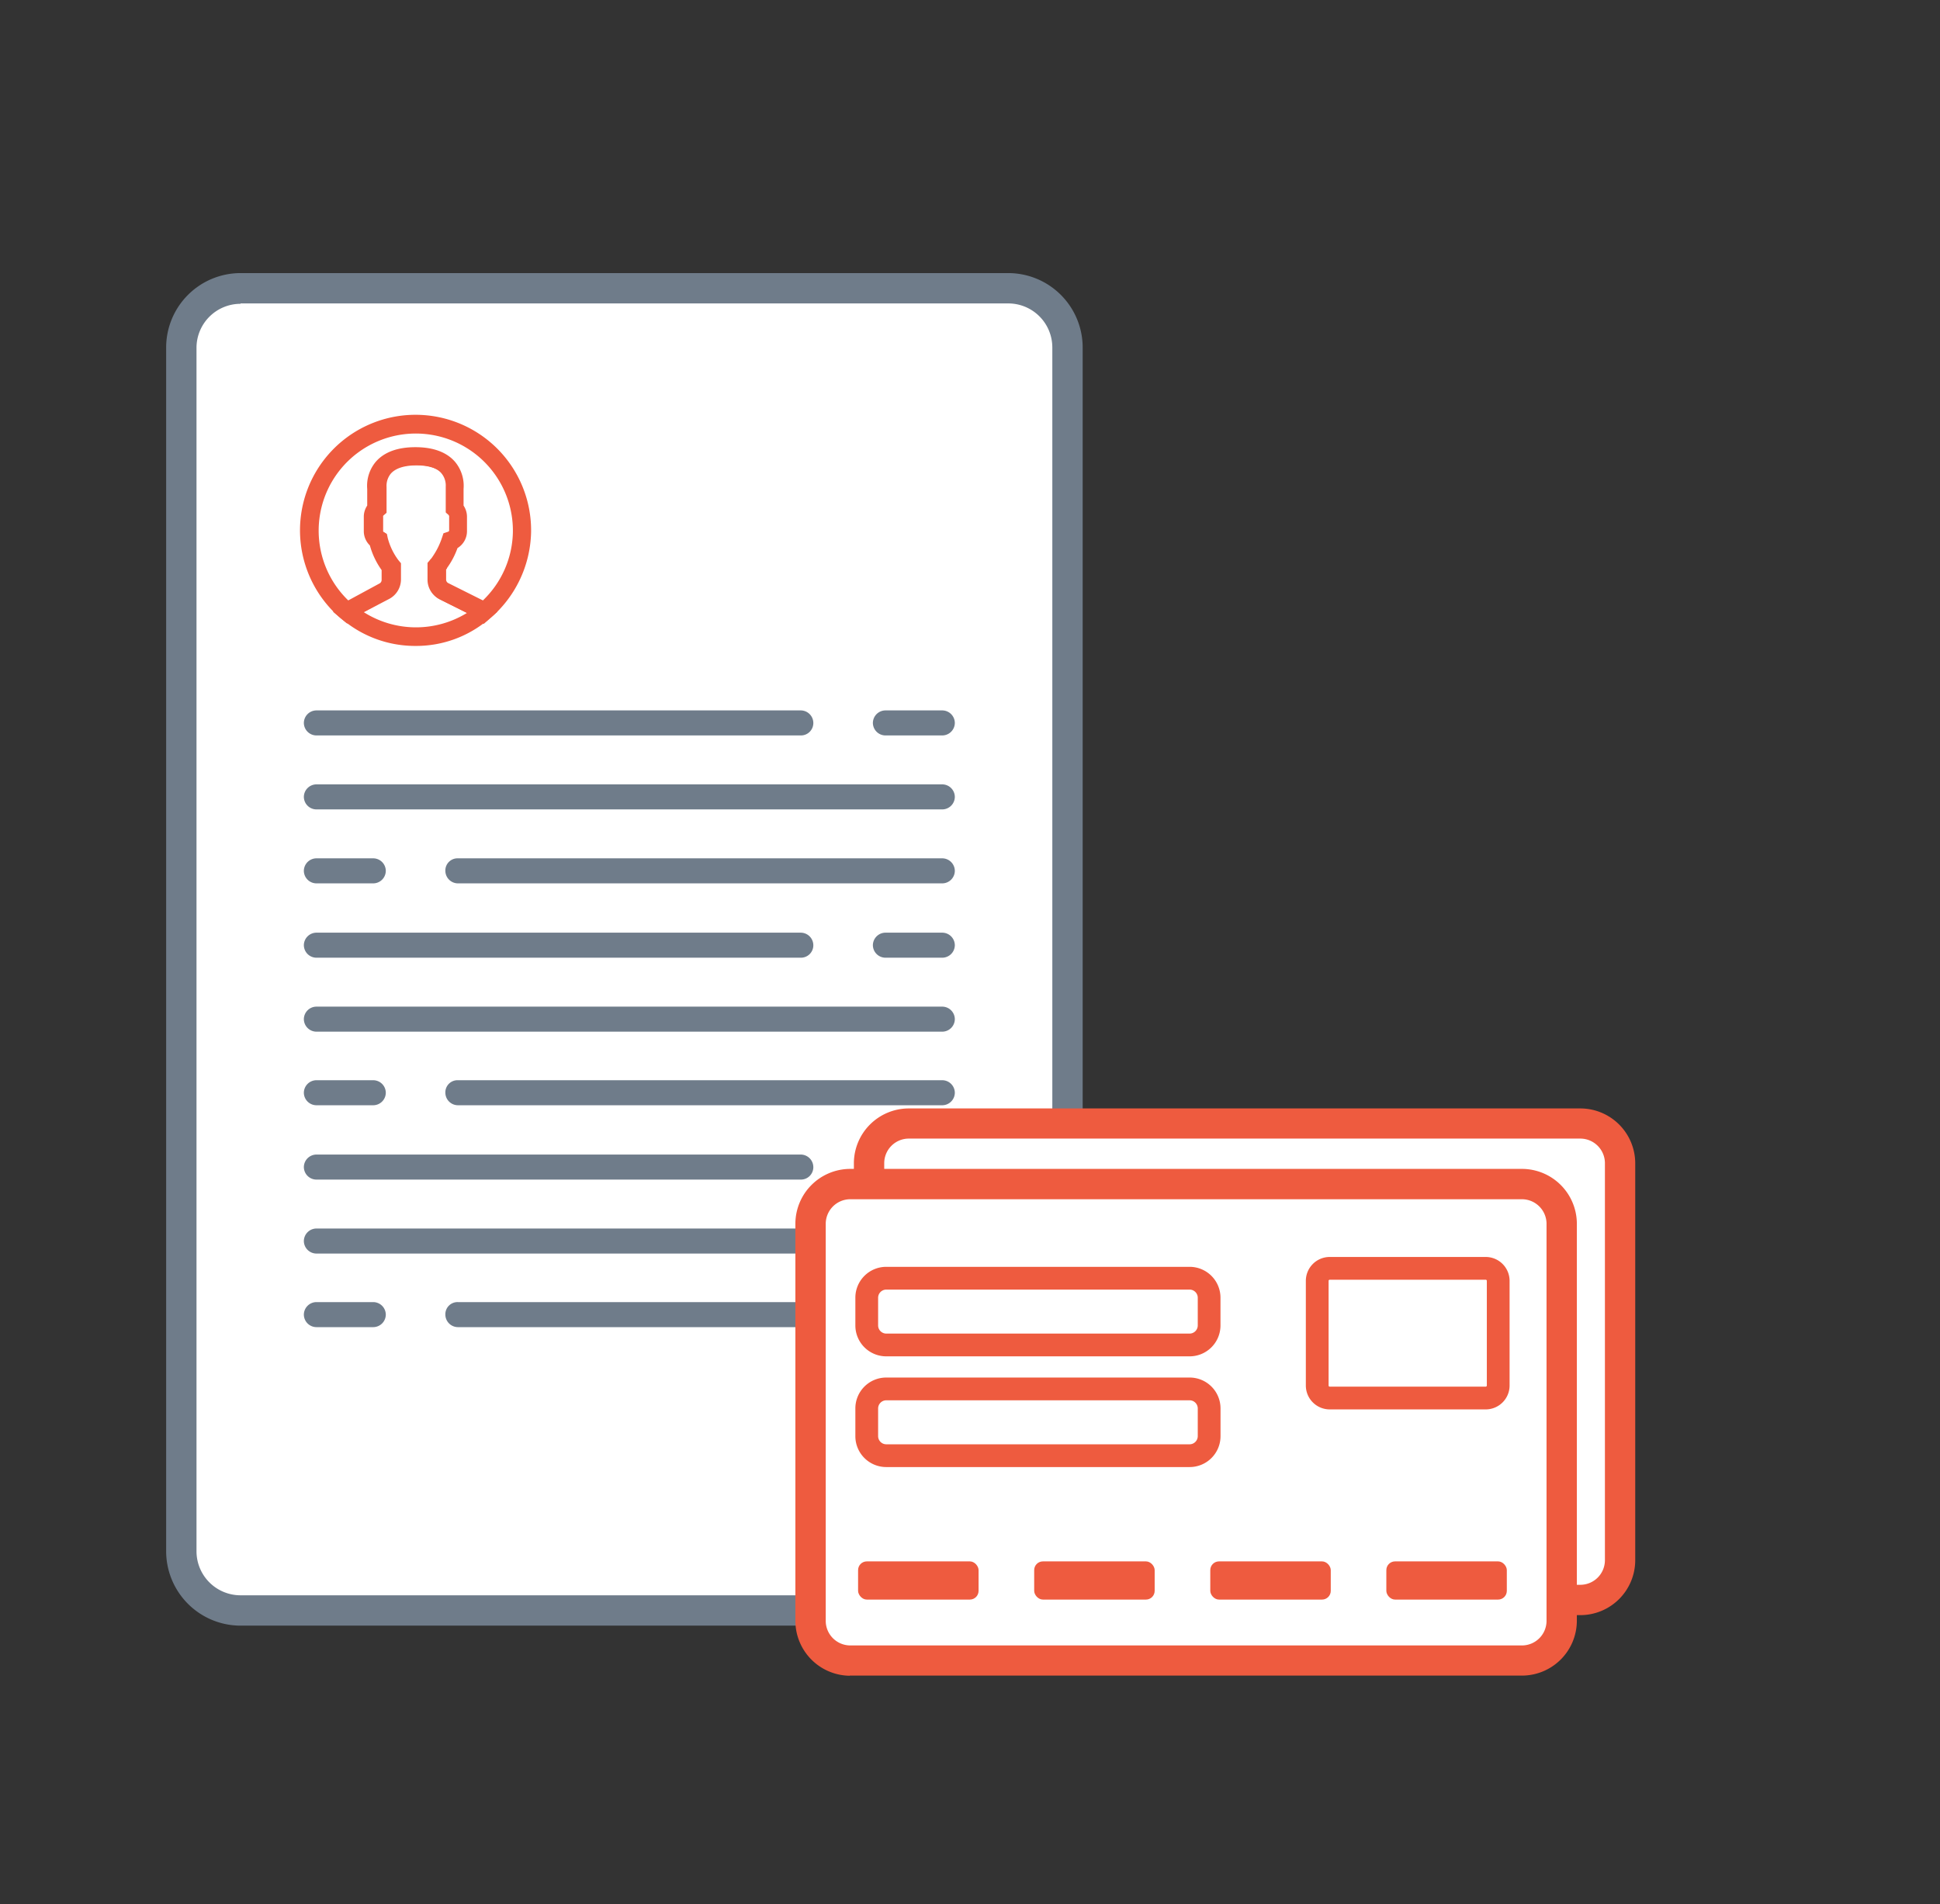
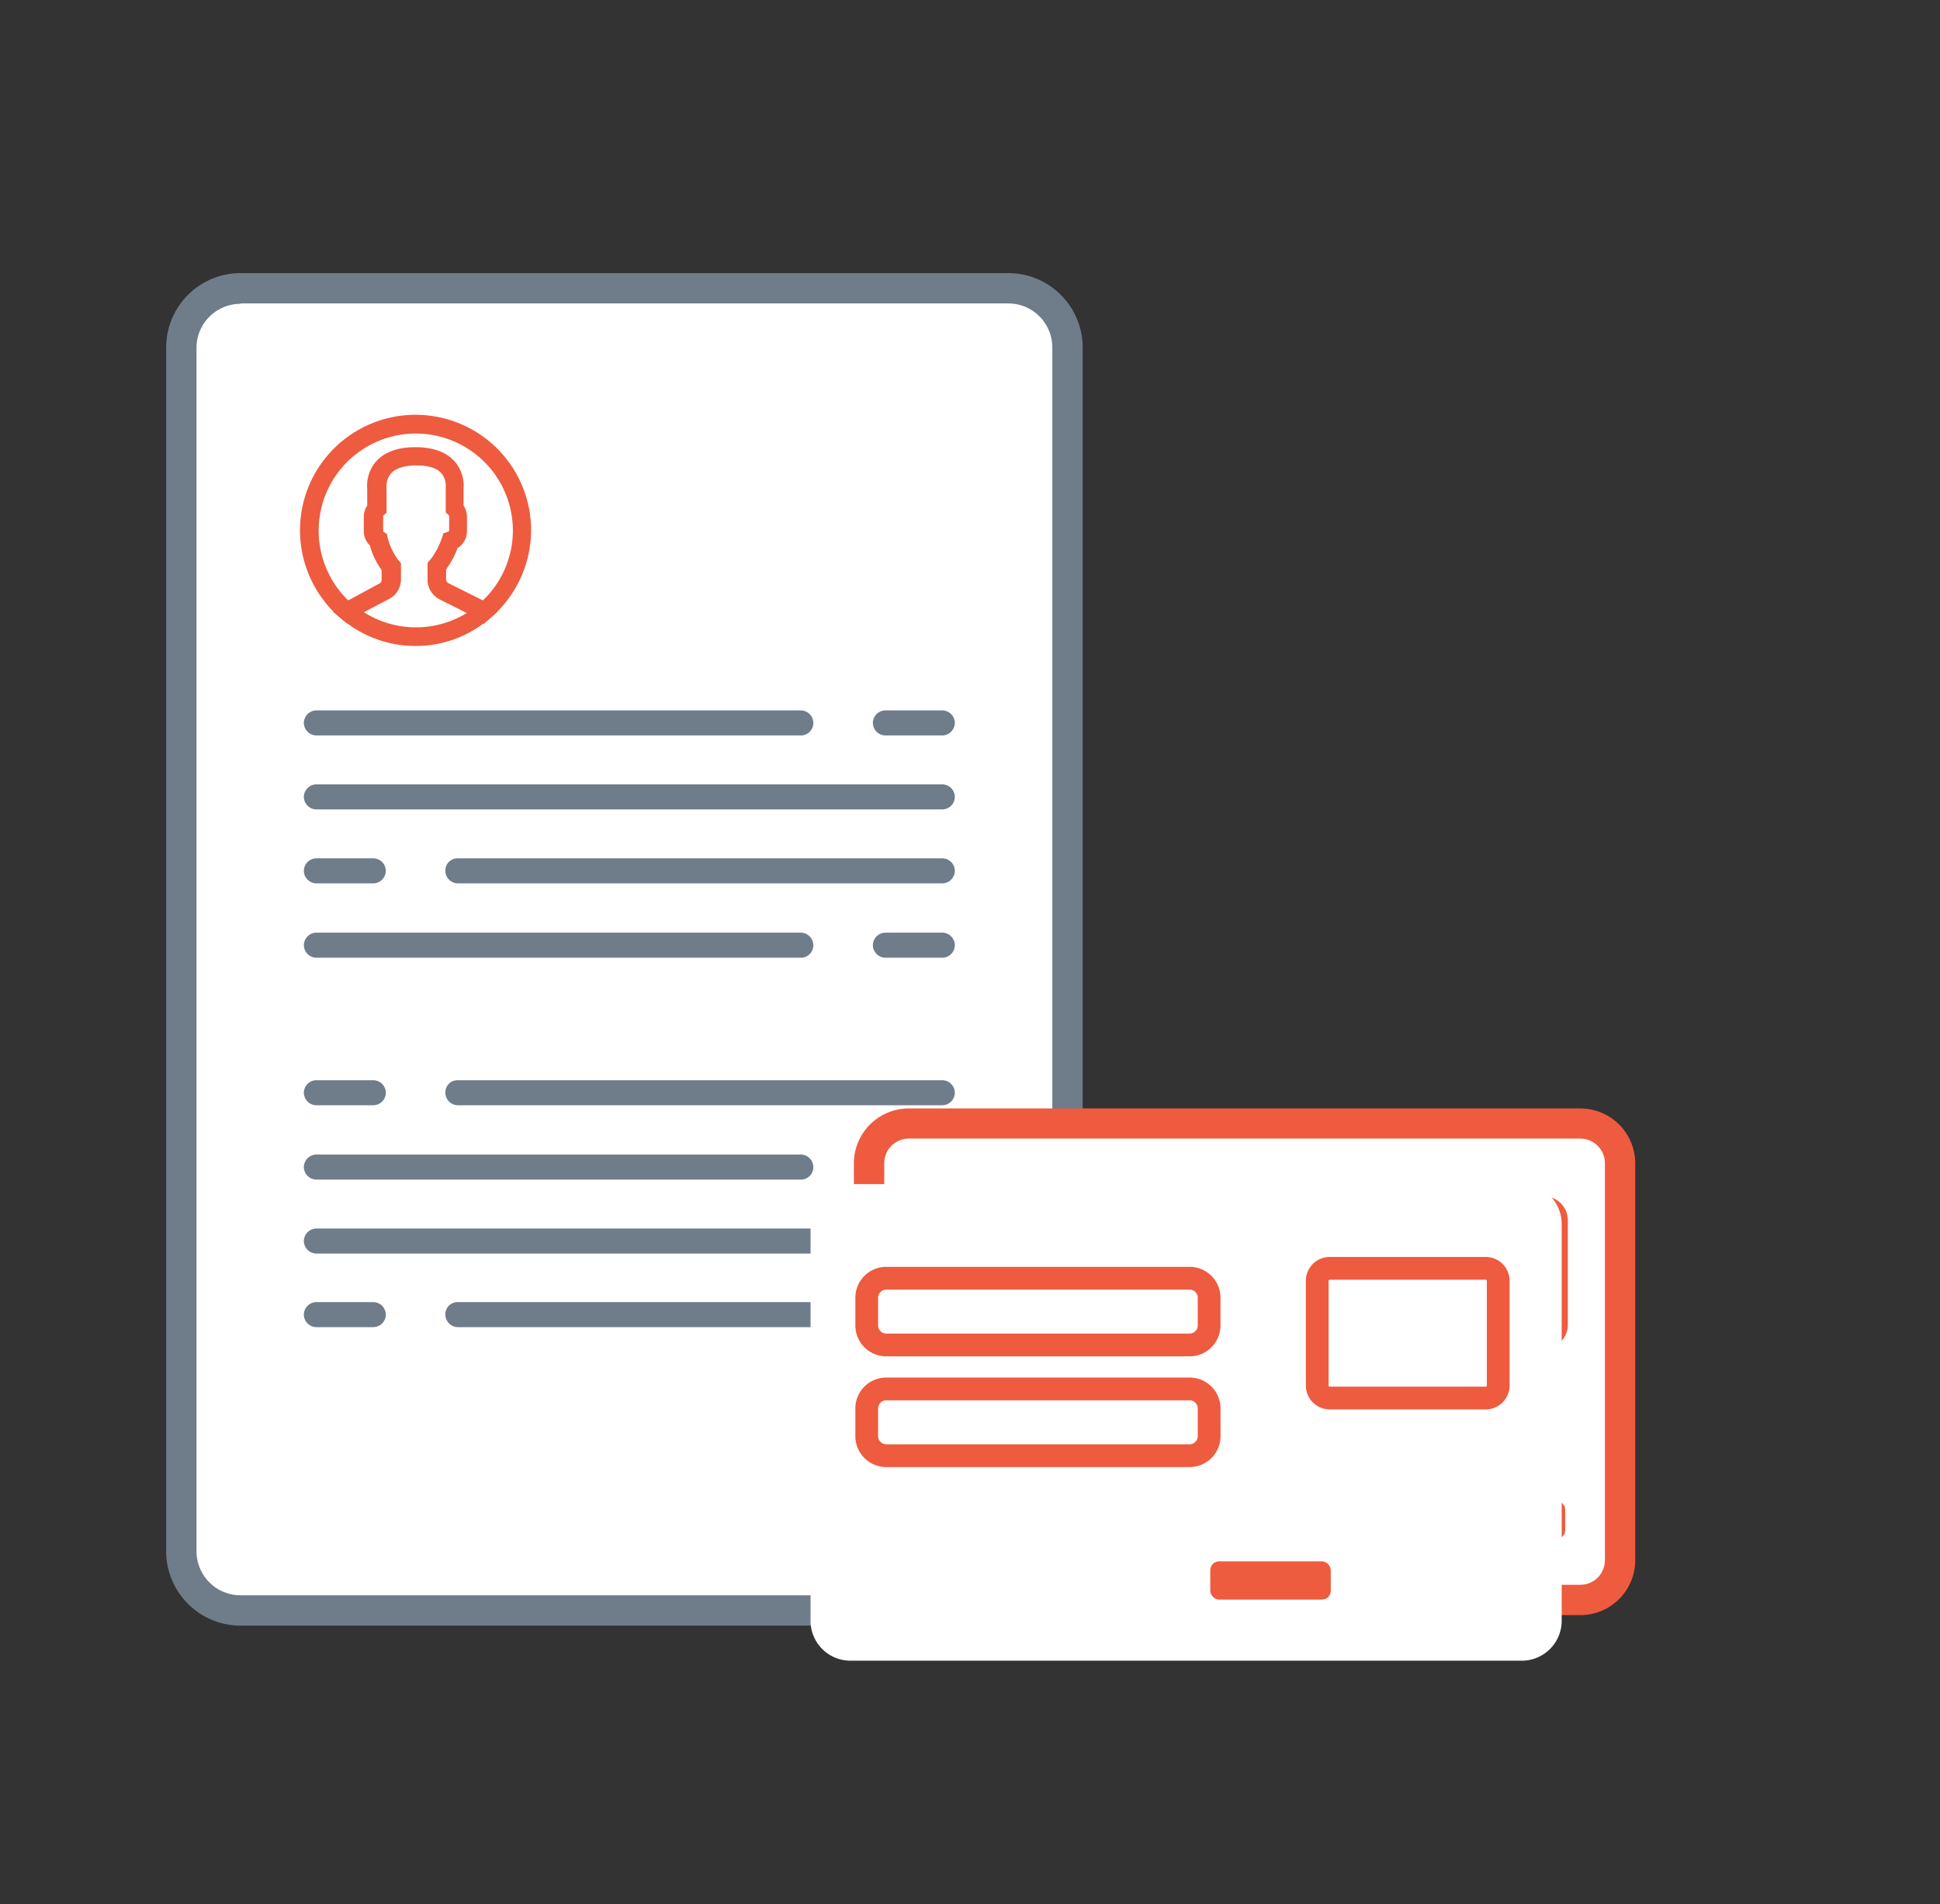
<svg xmlns="http://www.w3.org/2000/svg" id="Layer_1" data-name="Layer 1" viewBox="0 0 511.4 502">
  <rect x="0" y="0" width="511.4" height="502" fill="#333333" stroke="none" />
  <defs>
    <style>.cls-1{fill:#fff;}.cls-2{fill:#6f7c8a;}.cls-3{fill:#ee5b3f;}</style>
  </defs>
  <title>3</title>
  <path class="cls-1" d="M265.8,424.6H63.4A15.62,15.62,0,0,1,47.8,409V91.6A15.62,15.62,0,0,1,63.4,76H265.8a15.62,15.62,0,0,1,15.6,15.6V409A15.68,15.68,0,0,1,265.8,424.6Z" />
  <path class="cls-2" d="M265.8,428.6H63.4A19.63,19.63,0,0,1,43.8,409V91.6A19.63,19.63,0,0,1,63.4,72H265.8a19.63,19.63,0,0,1,19.6,19.6V409A19.76,19.76,0,0,1,265.8,428.6ZM63.4,80.1A11.61,11.61,0,0,0,51.8,91.7V409a11.61,11.61,0,0,0,11.6,11.6H265.8A11.61,11.61,0,0,0,277.4,409V91.6A11.61,11.61,0,0,0,265.8,80H63.4v0.1Z" />
  <path class="cls-1" d="M101.2,155.7l-8.4,4.6a6.42,6.42,0,0,0-1.3,1,28.15,28.15,0,0,0,36.1.1,5.6,5.6,0,0,0-1.5-1l-9-4.5a3.43,3.43,0,0,1-1.9-3.1v-3.5a10.47,10.47,0,0,0,.8-1.1,22.58,22.58,0,0,0,2.8-5.6,2.92,2.92,0,0,0,2-2.7v-3.8a3.12,3.12,0,0,0-.9-2.1v-5.4s1.1-8.4-10.3-8.4-10.3,8.4-10.3,8.4V134a2.72,2.72,0,0,0-.9,2.1v3.8a2.81,2.81,0,0,0,1.3,2.4,17.63,17.63,0,0,0,3.4,7v3.4A3.68,3.68,0,0,1,101.2,155.7Z" />
  <path class="cls-3" d="M109.6,170.3A29.82,29.82,0,0,1,90,163.1l-2.2-1.8,2.1-1.9a20.28,20.28,0,0,1,1.8-1.3l8.4-4.6a1.05,1.05,0,0,0,.5-0.9V150a20.62,20.62,0,0,1-3.1-6.5,5.23,5.23,0,0,1-1.6-3.7V136a5.29,5.29,0,0,1,.9-3v-4.4a9.87,9.87,0,0,1,2.3-7.2c2.2-2.5,5.7-3.8,10.4-3.8s8.2,1.3,10.4,3.8a9.87,9.87,0,0,1,2.3,7.2V133a5.29,5.29,0,0,1,.9,3v3.8a5.21,5.21,0,0,1-2.5,4.4,20.68,20.68,0,0,1-2.8,5.3,2.18,2.18,0,0,1-.4.5v2.7a1.05,1.05,0,0,0,.5.9l9,4.5a11.33,11.33,0,0,1,2,1.3l2.2,1.9-2.2,1.9A29.47,29.47,0,0,1,109.6,170.3Zm-13.7-8.9a25.67,25.67,0,0,0,27.2.2l-7-3.5a5.77,5.77,0,0,1-3.2-5.2v-4.4l0.6-.7c0.1-.2.4-0.4,0.7-0.9a19.5,19.5,0,0,0,2.5-5l0.4-1.2,1.2-.4a0.45,0.45,0,0,0,.3-0.3v-3.8c0-.1-0.1-0.2-0.1-0.3l-0.8-.7v-6.8a5.07,5.07,0,0,0-1.2-3.6c-1.2-1.4-3.6-2.1-6.7-2.1s-5.5.7-6.8,2.2a5.08,5.08,0,0,0-1.1,3.5v6.8l-0.8.7a0.28,0.28,0,0,0-.1.3V140a0.25,0.25,0,0,0,.2.3l0.8,0.5,0.2,1a16.82,16.82,0,0,0,2.9,6l0.6,0.7v4.3a5.82,5.82,0,0,1-3.1,5.1Z" />
  <path class="cls-1" d="M110.1,111.7a28,28,0,0,0-18.5,49.5,3.81,3.81,0,0,1,1.3-.9l8.4-4.6a3.49,3.49,0,0,0,1.8-3v-3.4a17.63,17.63,0,0,1-3.4-7,2.81,2.81,0,0,1-1.3-2.4v-3.8a3.12,3.12,0,0,1,.9-2.1v-5.4s-1.1-8.4,10.3-8.4,10.3,8.4,10.3,8.4V134a2.72,2.72,0,0,1,.9,2.1v3.8a2.79,2.79,0,0,1-2,2.7,19.6,19.6,0,0,1-2.8,5.6c-0.3.4-.6,0.8-0.8,1.1v3.5a3.43,3.43,0,0,0,1.9,3.1l9,4.5a13,13,0,0,1,1.5,1A28.12,28.12,0,0,0,110.1,111.7Z" />
  <path class="cls-3" d="M127.5,164.5l-1.6-1.3a6.07,6.07,0,0,0-1-.7l-9-4.5a5.77,5.77,0,0,1-3.2-5.2v-4.4l0.6-.7c0.1-.2.4-0.4,0.7-0.9a19.5,19.5,0,0,0,2.5-5l0.4-1.2,1.2-.4a0.45,0.45,0,0,0,.3-0.3v-3.8c0-.1-0.1-0.2-0.1-0.3l-0.8-.7v-6.8a5.07,5.07,0,0,0-1.2-3.6c-1.2-1.4-3.6-2.1-6.7-2.1s-5.5.7-6.8,2.2a5.08,5.08,0,0,0-1.1,3.5v6.8l-0.8.7a0.37,0.37,0,0,0-.1.3v3.8a0.25,0.25,0,0,0,.2.3l0.8,0.5,0.2,1a16.82,16.82,0,0,0,2.9,6l0.6,0.7v4.3a5.82,5.82,0,0,1-3.1,5.1L94,162.4l-0.9.6-1.6,1.4-1.6-1.3A30.46,30.46,0,1,1,140,140.3a30.71,30.71,0,0,1-11,22.9Zm-9.9-14.4v2.7a1.05,1.05,0,0,0,.5.9l9,4.5c0.1,0,.1.1,0.2,0.1a25.57,25.57,0,0,0,7.9-18,25.6,25.6,0,1,0-43.4,18l8.3-4.5a1.05,1.05,0,0,0,.5-0.9v-2.6a20.62,20.62,0,0,1-3.1-6.5,5.23,5.23,0,0,1-1.6-3.7v-3.8a5.29,5.29,0,0,1,.9-3v-4.4a9.87,9.87,0,0,1,2.3-7.2c2.2-2.5,5.7-3.8,10.4-3.8s8.2,1.3,10.4,3.8a9.87,9.87,0,0,1,2.3,7.2v4.4a5.29,5.29,0,0,1,.9,3v3.8a5.21,5.21,0,0,1-2.5,4.4,20.68,20.68,0,0,1-2.8,5.3C117.9,149.8,117.8,150,117.6,150.1Z" />
  <path class="cls-2" d="M248.4,213.4H83.4a3.33,3.33,0,0,1-3.3-3.3h0a3.33,3.33,0,0,1,3.3-3.3h165a3.33,3.33,0,0,1,3.3,3.3h0A3.33,3.33,0,0,1,248.4,213.4Z" />
  <path class="cls-2" d="M211.1,193.9H83.4a3.33,3.33,0,0,1-3.3-3.3h0a3.33,3.33,0,0,1,3.3-3.3H211.1a3.33,3.33,0,0,1,3.3,3.3h0A3.27,3.27,0,0,1,211.1,193.9Z" />
  <path class="cls-2" d="M248.4,193.9h-15a3.33,3.33,0,0,1-3.3-3.3h0a3.33,3.33,0,0,1,3.3-3.3h15a3.33,3.33,0,0,1,3.3,3.3h0A3.33,3.33,0,0,1,248.4,193.9Z" />
  <path class="cls-2" d="M120.7,226.3H248.4a3.33,3.33,0,0,1,3.3,3.3h0a3.33,3.33,0,0,1-3.3,3.3H120.7a3.33,3.33,0,0,1-3.3-3.3h0A3.2,3.2,0,0,1,120.7,226.3Z" />
  <path class="cls-2" d="M83.4,226.3h15a3.33,3.33,0,0,1,3.3,3.3h0a3.33,3.33,0,0,1-3.3,3.3h-15a3.33,3.33,0,0,1-3.3-3.3h0A3.33,3.33,0,0,1,83.4,226.3Z" />
-   <path class="cls-2" d="M248.4,272H83.4a3.33,3.33,0,0,1-3.3-3.3h0a3.33,3.33,0,0,1,3.3-3.3h165a3.33,3.33,0,0,1,3.3,3.3h0A3.33,3.33,0,0,1,248.4,272Z" />
  <path class="cls-2" d="M211.1,252.5H83.4a3.33,3.33,0,0,1-3.3-3.3h0a3.33,3.33,0,0,1,3.3-3.3H211.1a3.33,3.33,0,0,1,3.3,3.3h0A3.27,3.27,0,0,1,211.1,252.5Z" />
  <path class="cls-2" d="M248.4,252.5h-15a3.33,3.33,0,0,1-3.3-3.3h0a3.33,3.33,0,0,1,3.3-3.3h15a3.33,3.33,0,0,1,3.3,3.3h0A3.33,3.33,0,0,1,248.4,252.5Z" />
  <path class="cls-2" d="M120.7,284.8H248.4a3.33,3.33,0,0,1,3.3,3.3h0a3.33,3.33,0,0,1-3.3,3.3H120.7a3.33,3.33,0,0,1-3.3-3.3h0A3.2,3.2,0,0,1,120.7,284.8Z" />
  <path class="cls-2" d="M83.4,284.8h15a3.33,3.33,0,0,1,3.3,3.3h0a3.33,3.33,0,0,1-3.3,3.3h-15a3.33,3.33,0,0,1-3.3-3.3h0A3.33,3.33,0,0,1,83.4,284.8Z" />
  <path class="cls-2" d="M248.4,330.5H83.4a3.33,3.33,0,0,1-3.3-3.3h0a3.33,3.33,0,0,1,3.3-3.3h165a3.33,3.33,0,0,1,3.3,3.3h0A3.33,3.33,0,0,1,248.4,330.5Z" />
  <path class="cls-2" d="M211.1,311H83.4a3.33,3.33,0,0,1-3.3-3.3h0a3.33,3.33,0,0,1,3.3-3.3H211.1a3.33,3.33,0,0,1,3.3,3.3h0A3.27,3.27,0,0,1,211.1,311Z" />
  <path class="cls-2" d="M248.4,311h-15a3.33,3.33,0,0,1-3.3-3.3h0a3.33,3.33,0,0,1,3.3-3.3h15a3.33,3.33,0,0,1,3.3,3.3h0A3.33,3.33,0,0,1,248.4,311Z" />
  <path class="cls-2" d="M120.7,343.3H248.4a3.33,3.33,0,0,1,3.3,3.3h0a3.33,3.33,0,0,1-3.3,3.3H120.7a3.33,3.33,0,0,1-3.3-3.3h0A3.2,3.2,0,0,1,120.7,343.3Z" />
  <path class="cls-2" d="M83.4,343.3h15a3.33,3.33,0,0,1,3.3,3.3h0a3.33,3.33,0,0,1-3.3,3.3h-15a3.33,3.33,0,0,1-3.3-3.3h0A3.33,3.33,0,0,1,83.4,343.3Z" />
  <path class="cls-1" d="M427.07,306.52v105a10.52,10.52,0,0,1-10.33,10.33H239.42a10.52,10.52,0,0,1-10.33-10.33v-105a10.52,10.52,0,0,1,10.33-10.33H416.73A10.52,10.52,0,0,1,427.07,306.52Z" />
  <path class="cls-3" d="M239.42,425.83a14.49,14.49,0,0,1-14.33-14.26v-105a14.49,14.49,0,0,1,14.26-14.33H416.73a14.49,14.49,0,0,1,14.33,14.26v105a14.49,14.49,0,0,1-14.26,14.33H239.42ZM416.66,300.19H239.42a6.49,6.49,0,0,0-6.33,6.41v104.9a6.49,6.49,0,0,0,6.41,6.33H416.73a6.49,6.49,0,0,0,6.34-6.41V306.56A6.5,6.5,0,0,0,416.66,300.19Z" />
  <path class="cls-3" d="M407,355.6H365.91a6.3,6.3,0,0,1-6.29-6.29V321.7a6.3,6.3,0,0,1,6.29-6.29H407a6.3,6.3,0,0,1,6.29,6.29v27.61A6.3,6.3,0,0,1,407,355.6Zm-41.13-34.19a0.3,0.3,0,0,0-.29.29v27.61a0.3,0.3,0,0,0,.29.29H407a0.3,0.3,0,0,0,.29-0.29V321.7a0.3,0.3,0,0,0-.29-0.29H365.91Z" />
  <path class="cls-3" d="M329,341.61H249a8.14,8.14,0,0,1-8.13-8.13v-7.34A8.14,8.14,0,0,1,249,318h80a8.14,8.14,0,0,1,8.13,8.13v7.34A8.14,8.14,0,0,1,329,341.61ZM249,324a2.16,2.16,0,0,0-2.13,2.13v7.34a2.16,2.16,0,0,0,2.13,2.13h80a2.16,2.16,0,0,0,2.13-2.13v-7.34A2.16,2.16,0,0,0,329,324H249Z" />
  <path class="cls-3" d="M329,370.81H249a8.14,8.14,0,0,1-8.13-8.13v-7.34a8.14,8.14,0,0,1,8.13-8.13h80a8.14,8.14,0,0,1,8.13,8.13v7.34A8.14,8.14,0,0,1,329,370.81Zm-80-17.6a2.16,2.16,0,0,0-2.13,2.13v7.34a2.16,2.16,0,0,0,2.13,2.13h80a2.16,2.16,0,0,0,2.13-2.13v-7.34a2.16,2.16,0,0,0-2.13-2.13H249Z" />
  <rect class="cls-3" x="241.59" y="395.67" width="31.76" height="10.07" rx="2.3" ry="2.3" />
  <rect class="cls-3" x="288.01" y="395.67" width="31.76" height="10.07" rx="2.3" ry="2.3" />
  <rect class="cls-3" x="334.43" y="395.67" width="31.76" height="10.07" rx="2.3" ry="2.3" />
  <rect class="cls-3" x="380.84" y="395.67" width="31.76" height="10.07" rx="2.3" ry="2.3" />
  <path class="cls-1" d="M411.67,322.51v105a10.52,10.52,0,0,1-10.33,10.33H224a10.52,10.52,0,0,1-10.33-10.33v-105A10.52,10.52,0,0,1,224,312.18H401.34A10.52,10.52,0,0,1,411.67,322.51Z" />
-   <path class="cls-3" d="M224,441.81a14.49,14.49,0,0,1-14.33-14.26v-105A14.49,14.49,0,0,1,224,308.18H401.34a14.49,14.49,0,0,1,14.33,14.26v105a14.49,14.49,0,0,1-14.26,14.33H224ZM401.27,316.18H224a6.49,6.49,0,0,0-6.33,6.41v104.9a6.49,6.49,0,0,0,6.41,6.33H401.34a6.49,6.49,0,0,0,6.34-6.41V322.55A6.5,6.5,0,0,0,401.27,316.18Z" />
  <path class="cls-3" d="M391.65,371.59H350.52a6.3,6.3,0,0,1-6.29-6.29V337.69a6.3,6.3,0,0,1,6.29-6.29h41.13a6.3,6.3,0,0,1,6.29,6.29v27.61A6.3,6.3,0,0,1,391.65,371.59Zm-41.13-34.19a0.3,0.3,0,0,0-.29.29v27.61a0.3,0.3,0,0,0,.29.29h41.13a0.3,0.3,0,0,0,.29-0.29V337.69a0.3,0.3,0,0,0-.29-0.29H350.52Z" />
  <path class="cls-3" d="M313.61,357.6h-80a8.14,8.14,0,0,1-8.13-8.13v-7.34A8.14,8.14,0,0,1,233.6,334h80a8.14,8.14,0,0,1,8.13,8.13v7.34A8.14,8.14,0,0,1,313.61,357.6Zm-80-17.6a2.16,2.16,0,0,0-2.13,2.13v7.34a2.16,2.16,0,0,0,2.13,2.13h80a2.16,2.16,0,0,0,2.13-2.13v-7.34a2.16,2.16,0,0,0-2.13-2.13h-80Z" />
  <path class="cls-3" d="M313.61,386.79h-80a8.14,8.14,0,0,1-8.13-8.13v-7.34a8.14,8.14,0,0,1,8.13-8.13h80a8.14,8.14,0,0,1,8.13,8.13v7.34A8.14,8.14,0,0,1,313.61,386.79Zm-80-17.6a2.16,2.16,0,0,0-2.13,2.13v7.34a2.16,2.16,0,0,0,2.13,2.13h80a2.16,2.16,0,0,0,2.13-2.13v-7.34a2.16,2.16,0,0,0-2.13-2.13h-80Z" />
-   <rect class="cls-3" x="226.2" y="411.66" width="31.76" height="10.07" rx="2.3" ry="2.3" />
-   <rect class="cls-3" x="272.62" y="411.66" width="31.76" height="10.07" rx="2.3" ry="2.3" />
  <rect class="cls-3" x="319.04" y="411.66" width="31.76" height="10.07" rx="2.3" ry="2.3" />
-   <rect class="cls-3" x="365.45" y="411.66" width="31.76" height="10.07" rx="2.3" ry="2.3" />
</svg>